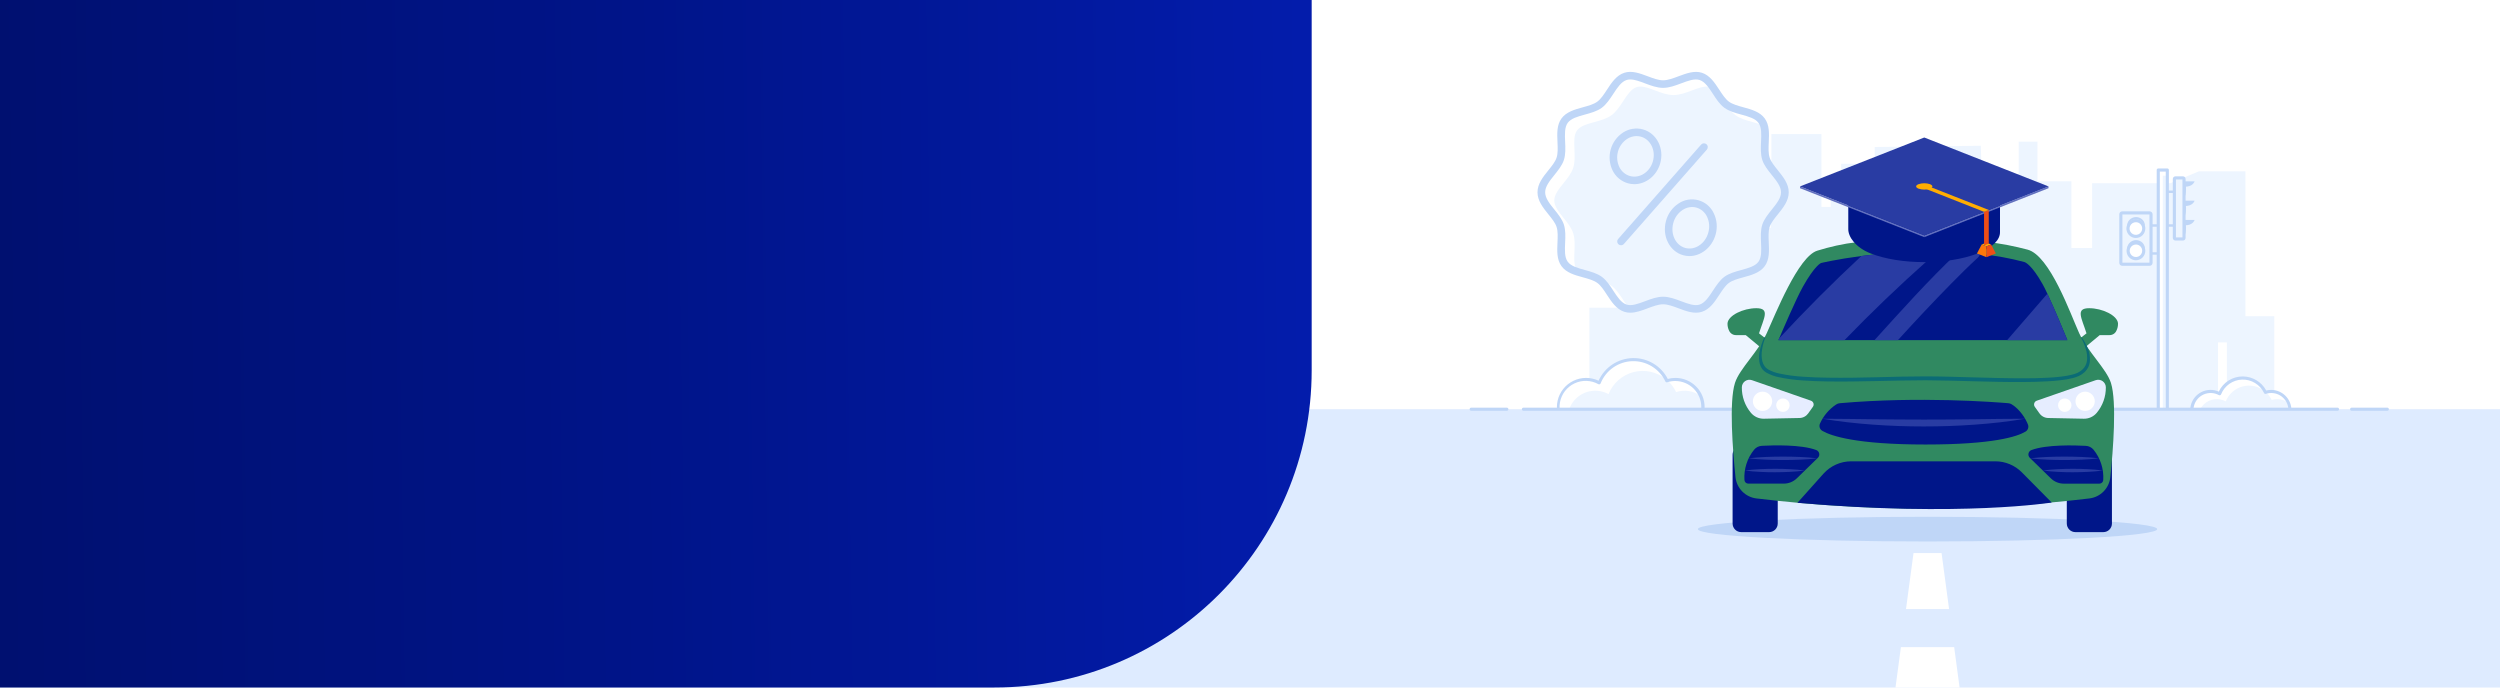
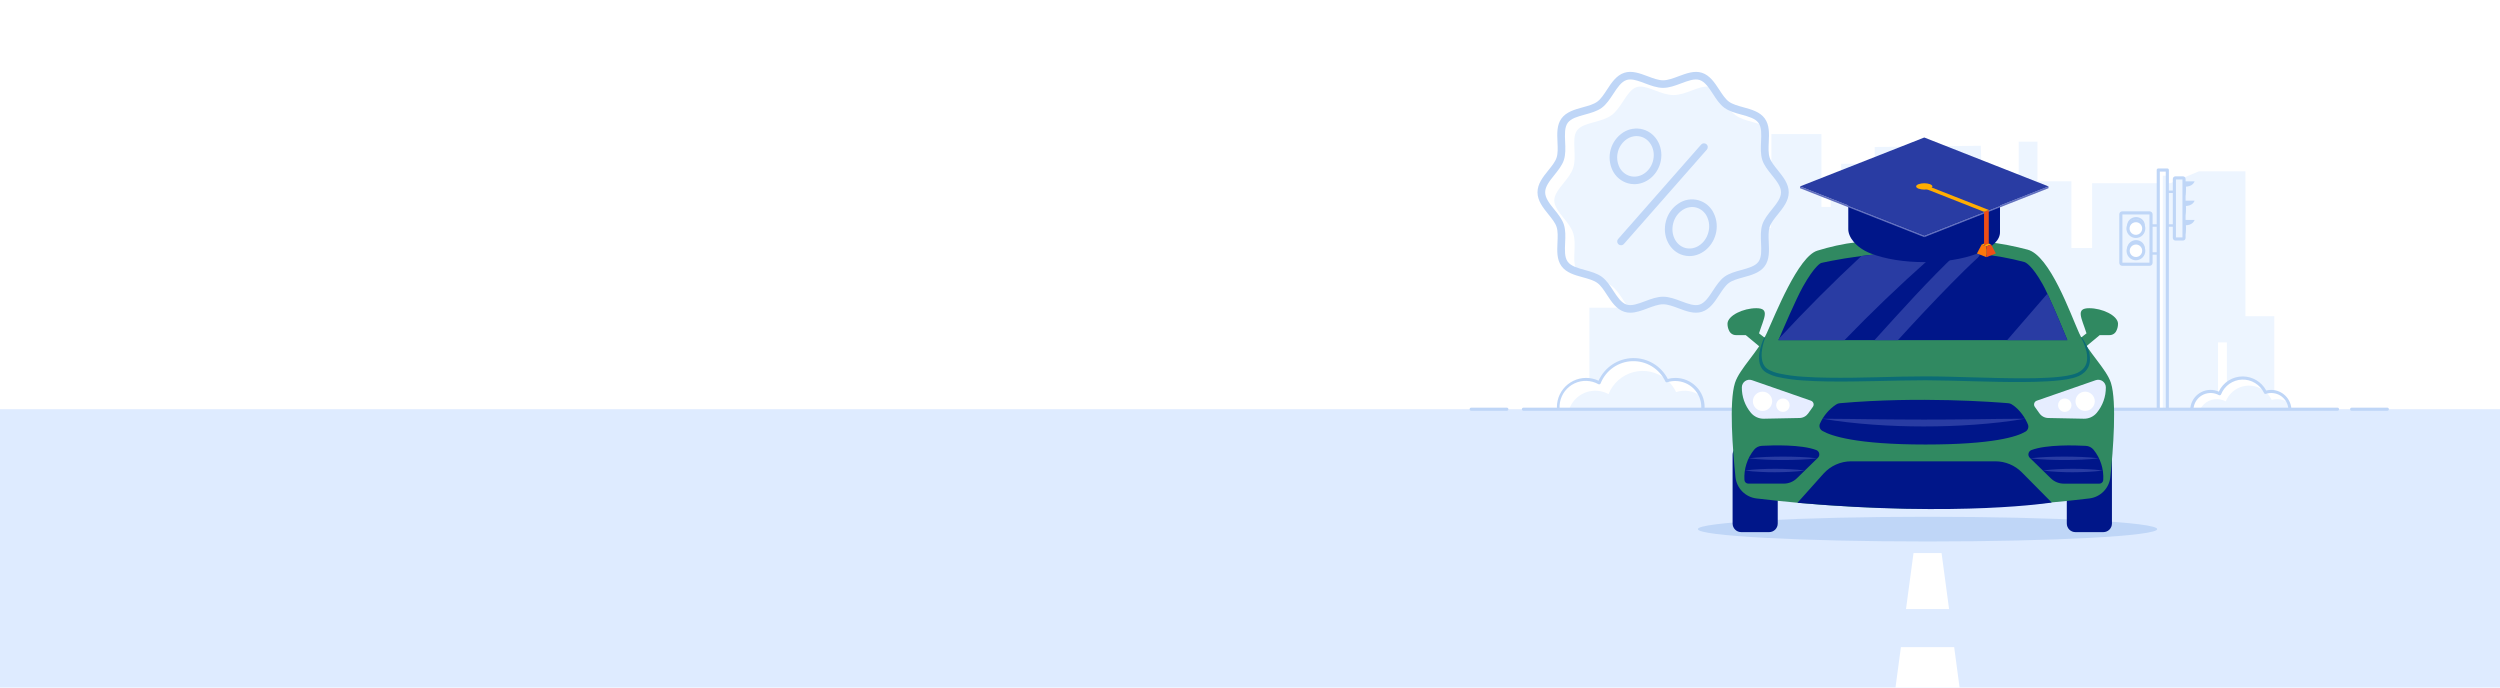
<svg xmlns="http://www.w3.org/2000/svg" width="1600" height="440" viewBox="0 0 1600 440" fill="none">
  <rect width="1600" height="440" fill="white" />
  <g clip-path="url(#clip0_1_566)">
    <path d="M1437.08 202.36V109.66H1407.26L1389.03 117.25H1338.96V158.73H1325.7V115.99H1303.97V90.66H1291.97V115.99H1268.46L1267.71 93.28L1199.82 94.06L1199.77 169.09H1193.81V122.69H1187.63V104.84H1178.3V122.61L1171.66 122.58V132.45H1165.72V85.81H1133.69V127.21H1133.28V145.91H1113.26V126.17H1106.77V110.07H1101.59V125.65H1098.73V102.8H1094.33V125.65H1087.06V136.83H1088.97V158.89H1087.06V178.11H1080.22V158.89H1043.21V196.95H1017.21V312.71L1419.53 312.68V219.12H1425.21V312.94H1455.53V202.36H1437.08Z" fill="#EDF5FF" />
    <path d="M1072.19 242.85C1070.35 242.849 1068.52 243.136 1066.77 243.7C1064.81 239.538 1061.68 236.039 1057.77 233.633C1053.85 231.228 1049.31 230.02 1044.72 230.159C1040.12 230.298 1035.66 231.778 1031.9 234.417C1028.13 237.055 1025.22 240.737 1023.52 245.01C1021.05 243.635 1018.29 242.87 1015.46 242.779C1012.64 242.688 1009.83 243.274 1007.28 244.487C1004.73 245.701 1002.5 247.507 1000.79 249.755C999.078 252.003 997.928 254.627 997.435 257.41C996.943 260.193 997.123 263.053 997.96 265.753C998.797 268.452 1000.27 270.912 1002.25 272.928C1004.23 274.943 1006.66 276.456 1009.35 277.34C1012.03 278.224 1014.89 278.454 1017.68 278.01C1019.04 281.4 1021.42 284.285 1024.49 286.269C1027.55 288.253 1031.16 289.239 1034.81 289.091C1038.46 288.943 1041.98 287.669 1044.87 285.443C1047.77 283.217 1049.91 280.149 1050.99 276.66C1054.02 275.92 1056.88 274.588 1059.4 272.74C1061.42 274.855 1063.93 276.436 1066.71 277.341C1069.49 278.247 1072.46 278.448 1075.33 277.927C1078.21 277.407 1080.92 276.18 1083.2 274.358C1085.49 272.535 1087.29 270.174 1088.44 267.485C1089.59 264.796 1090.06 261.864 1089.8 258.951C1089.53 256.038 1088.56 253.236 1086.94 250.794C1085.33 248.353 1083.14 246.349 1080.57 244.963C1077.99 243.576 1075.11 242.85 1072.19 242.85Z" fill="white" />
    <path d="M1072.71 250.94C1071.39 248.151 1069.54 245.648 1067.26 243.57L1066.77 243.7C1066.61 243.36 1066.43 243.03 1066.25 242.7C1063.38 240.359 1060 238.728 1056.39 237.937C1052.77 237.146 1049.02 237.219 1045.43 238.149C1041.85 239.079 1038.54 240.84 1035.76 243.29C1032.99 245.74 1030.83 248.81 1029.46 252.25C1026.21 250.467 1022.48 249.75 1018.8 250.201C1015.13 250.652 1011.68 252.248 1008.96 254.763C1006.24 257.277 1004.37 260.584 1003.63 264.216C1002.89 267.847 1003.31 271.62 1004.83 275C1008.55 277.662 1013.17 278.74 1017.68 278C1018.83 280.864 1020.72 283.377 1023.14 285.29L1023.62 285.23C1023.71 285.45 1023.81 285.65 1023.9 285.86C1026.18 287.47 1028.81 288.518 1031.57 288.918C1034.33 289.317 1037.15 289.057 1039.79 288.159C1042.43 287.261 1044.83 285.75 1046.77 283.749C1048.72 281.749 1050.16 279.316 1050.99 276.65C1054.02 275.911 1056.88 274.578 1059.4 272.73C1062.27 275.751 1066.12 277.658 1070.27 278.115C1074.41 278.572 1078.58 277.55 1082.04 275.228C1085.51 272.906 1088.04 269.434 1089.19 265.427C1090.34 261.42 1090.03 257.135 1088.33 253.33C1086.1 251.737 1083.52 250.69 1080.81 250.274C1078.09 249.857 1075.32 250.082 1072.71 250.93V250.94Z" fill="#EDF5FF" />
    <path d="M1034.09 290.11C1030.5 290.117 1026.98 289.082 1023.96 287.129C1020.94 285.177 1018.56 282.391 1017.09 279.11C1016.43 279.194 1015.76 279.238 1015.09 279.24C1012.29 279.237 1009.52 278.605 1007 277.39C1004.48 276.175 1002.26 274.408 1000.51 272.22C998.76 270.032 997.526 267.479 996.896 264.749C996.267 262.02 996.259 259.184 996.873 256.451C997.488 253.718 998.708 251.158 1000.45 248.961C1002.18 246.763 1004.39 244.984 1006.91 243.755C1009.42 242.526 1012.19 241.878 1014.99 241.86C1017.79 241.842 1020.56 242.454 1023.09 243.65C1024.99 239.431 1028.05 235.835 1031.9 233.274C1035.75 230.713 1040.25 229.292 1044.88 229.174C1049.51 229.056 1054.07 230.246 1058.05 232.607C1062.03 234.967 1065.27 238.404 1067.38 242.52C1068.97 242.081 1070.62 241.859 1072.27 241.86C1077.23 241.86 1081.98 243.829 1085.49 247.334C1088.99 250.839 1090.96 255.593 1090.96 260.55C1090.96 265.507 1088.99 270.261 1085.49 273.766C1081.98 277.271 1077.23 279.24 1072.27 279.24C1067.46 279.254 1062.83 277.392 1059.37 274.05C1057.08 275.621 1054.54 276.787 1051.85 277.5C1050.59 281.203 1048.2 284.414 1045.01 286.678C1041.82 288.942 1038 290.143 1034.09 290.11ZM1017.68 277C1017.88 277 1018.08 277.06 1018.24 277.172C1018.41 277.284 1018.54 277.444 1018.61 277.63C1019.89 280.83 1022.13 283.555 1025.03 285.428C1027.92 287.302 1031.33 288.232 1034.77 288.092C1038.22 287.952 1041.53 286.747 1044.27 284.645C1047 282.542 1049.01 279.644 1050.03 276.35C1050.08 276.184 1050.17 276.034 1050.3 275.914C1050.43 275.795 1050.58 275.711 1050.75 275.67C1053.64 274.97 1056.36 273.694 1058.75 271.92C1058.95 271.775 1059.19 271.708 1059.43 271.73C1059.68 271.752 1059.9 271.862 1060.07 272.04C1061.62 273.682 1063.49 274.988 1065.57 275.879C1067.64 276.77 1069.88 277.226 1072.14 277.22C1074.33 277.22 1076.5 276.788 1078.53 275.949C1080.55 275.111 1082.39 273.881 1083.94 272.331C1085.49 270.782 1086.72 268.942 1087.56 266.917C1088.4 264.892 1088.83 262.722 1088.83 260.53C1088.83 258.338 1088.4 256.168 1087.56 254.143C1086.72 252.118 1085.49 250.278 1083.94 248.728C1082.39 247.178 1080.55 245.949 1078.53 245.11C1076.5 244.272 1074.33 243.84 1072.14 243.84C1070.4 243.839 1068.68 244.113 1067.03 244.65C1066.8 244.724 1066.55 244.711 1066.33 244.613C1066.1 244.516 1065.92 244.34 1065.82 244.12C1063.95 240.134 1060.95 236.783 1057.2 234.479C1053.44 232.174 1049.1 231.017 1044.69 231.15C1040.29 231.283 1036.03 232.7 1032.42 235.226C1028.81 237.753 1026.02 241.278 1024.39 245.37C1024.34 245.5 1024.26 245.618 1024.16 245.716C1024.06 245.814 1023.94 245.89 1023.8 245.938C1023.67 245.986 1023.53 246.006 1023.39 245.996C1023.25 245.986 1023.11 245.946 1022.99 245.88C1020.66 244.58 1018.05 243.856 1015.39 243.769C1012.72 243.681 1010.07 244.233 1007.66 245.377C1005.25 246.522 1003.15 248.226 1001.53 250.347C999.916 252.469 998.83 254.947 998.365 257.574C997.9 260.201 998.07 262.901 998.86 265.449C999.651 267.997 1001.04 270.319 1002.91 272.221C1004.78 274.123 1007.08 275.55 1009.61 276.383C1012.15 277.216 1014.85 277.431 1017.48 277.01L1017.68 277Z" fill="#BFD6F7" />
    <path d="M1453.52 250.53C1452.27 250.532 1451.04 250.727 1449.85 251.11C1448.52 248.288 1446.4 245.916 1443.74 244.285C1441.08 242.655 1438.01 241.836 1434.89 241.931C1431.77 242.025 1428.75 243.029 1426.19 244.818C1423.64 246.607 1421.66 249.103 1420.51 252C1418.9 251.119 1417.12 250.617 1415.29 250.533C1413.46 250.448 1411.64 250.784 1409.96 251.513C1408.28 252.242 1406.79 253.346 1405.6 254.74C1404.41 256.135 1403.56 257.782 1403.11 259.556C1402.66 261.331 1402.62 263.185 1402.99 264.977C1403.37 266.769 1404.15 268.452 1405.27 269.896C1406.4 271.341 1407.84 272.508 1409.48 273.31C1411.13 274.111 1412.94 274.525 1414.77 274.52C1415.37 274.516 1415.97 274.465 1416.56 274.37C1417.49 276.664 1419.1 278.615 1421.18 279.957C1423.26 281.298 1425.7 281.964 1428.17 281.863C1430.65 281.762 1433.03 280.9 1434.99 279.394C1436.95 277.888 1438.4 275.812 1439.14 273.45C1441.2 272.954 1443.13 272.053 1444.84 270.8C1446.21 272.24 1447.91 273.317 1449.8 273.935C1451.69 274.553 1453.7 274.692 1455.66 274.341C1457.61 273.989 1459.45 273.158 1461.01 271.921C1462.56 270.684 1463.78 269.08 1464.57 267.254C1465.35 265.427 1465.66 263.435 1465.49 261.457C1465.31 259.478 1464.64 257.574 1463.55 255.916C1462.45 254.258 1460.96 252.898 1459.21 251.958C1457.46 251.018 1455.51 250.527 1453.52 250.53Z" fill="white" />
    <path d="M1453.87 256C1452.98 254.107 1451.73 252.407 1450.18 251L1449.85 251.09C1449.74 250.86 1449.61 250.63 1449.49 250.41C1447.54 248.817 1445.25 247.705 1442.79 247.165C1440.33 246.625 1437.78 246.673 1435.35 247.303C1432.91 247.933 1430.66 249.129 1428.77 250.793C1426.89 252.457 1425.42 254.542 1424.49 256.88C1422.29 255.686 1419.77 255.212 1417.28 255.523C1414.8 255.833 1412.47 256.914 1410.63 258.613C1408.79 260.312 1407.53 262.544 1407.02 264.997C1406.51 267.45 1406.79 270 1407.8 272.29C1409.05 273.188 1410.46 273.833 1411.95 274.186C1413.44 274.54 1414.99 274.595 1416.51 274.35C1417.29 276.295 1418.57 278.001 1420.21 279.3H1420.54C1420.6 279.443 1420.66 279.584 1420.73 279.72C1422.74 281.156 1425.16 281.925 1427.63 281.92C1430.19 281.919 1432.69 281.099 1434.75 279.578C1436.81 278.058 1438.33 275.917 1439.09 273.47C1441.15 272.974 1443.08 272.073 1444.79 270.82C1446.74 272.849 1449.35 274.126 1452.15 274.427C1454.95 274.727 1457.77 274.033 1460.11 272.465C1462.45 270.897 1464.17 268.555 1464.95 265.85C1465.74 263.145 1465.55 260.249 1464.42 257.67C1462.4 256.23 1459.97 255.458 1457.49 255.46C1456.26 255.45 1455.04 255.632 1453.87 256Z" fill="#EDF5FF" />
    <path d="M1427.68 282.9C1425.22 282.909 1422.8 282.213 1420.72 280.895C1418.64 279.576 1416.98 277.691 1415.94 275.46C1415.53 275.5 1415.14 275.52 1414.77 275.52C1412.83 275.524 1410.92 275.096 1409.17 274.265C1407.42 273.434 1405.88 272.223 1404.65 270.72C1403.43 269.216 1402.56 267.459 1402.11 265.576C1401.65 263.693 1401.62 261.732 1402.02 259.836C1402.42 257.94 1403.24 256.158 1404.42 254.62C1405.59 253.081 1407.1 251.825 1408.83 250.944C1410.55 250.062 1412.45 249.577 1414.39 249.525C1416.33 249.472 1418.25 249.853 1420.02 250.64C1421.39 247.726 1423.56 245.262 1426.28 243.54C1429 241.818 1432.15 240.909 1435.37 240.92C1438.45 240.93 1441.47 241.771 1444.11 243.355C1446.75 244.94 1448.91 247.208 1450.37 249.92C1451.4 249.661 1452.46 249.53 1453.52 249.53C1456.97 249.53 1460.27 250.9 1462.71 253.338C1465.15 255.776 1466.52 259.082 1466.52 262.53C1466.52 265.978 1465.15 269.284 1462.71 271.722C1460.27 274.16 1456.97 275.53 1453.52 275.53C1450.26 275.542 1447.13 274.316 1444.74 272.1C1443.26 273.083 1441.63 273.826 1439.92 274.3C1439.02 276.826 1437.36 279.011 1435.17 280.552C1432.98 282.093 1430.36 282.913 1427.68 282.9ZM1416.56 273.37C1416.76 273.37 1416.96 273.43 1417.12 273.542C1417.29 273.654 1417.42 273.814 1417.49 274C1418.34 276.103 1419.82 277.893 1421.72 279.123C1423.63 280.353 1425.87 280.964 1428.14 280.873C1430.4 280.781 1432.59 279.99 1434.39 278.609C1436.18 277.229 1437.51 275.325 1438.19 273.16C1438.24 272.994 1438.33 272.844 1438.46 272.725C1438.59 272.605 1438.74 272.521 1438.91 272.48C1440.84 272.017 1442.66 271.17 1444.25 269.99C1444.45 269.845 1444.69 269.778 1444.93 269.8C1445.18 269.822 1445.4 269.932 1445.57 270.11C1446.6 271.197 1447.84 272.062 1449.21 272.648C1450.59 273.235 1452.07 273.532 1453.57 273.52C1455.16 273.525 1456.74 273.184 1458.18 272.522C1459.63 271.859 1460.92 270.89 1461.95 269.682C1462.99 268.474 1463.75 267.056 1464.19 265.525C1464.62 263.993 1464.72 262.386 1464.47 260.814C1464.22 259.241 1463.64 257.741 1462.76 256.417C1461.87 255.093 1460.71 253.976 1459.36 253.143C1458 252.311 1456.48 251.783 1454.9 251.596C1453.32 251.409 1451.71 251.567 1450.2 252.06C1449.97 252.135 1449.72 252.123 1449.5 252.027C1449.27 251.932 1449.09 251.759 1448.99 251.54C1447.74 248.896 1445.75 246.674 1443.26 245.146C1440.77 243.618 1437.89 242.851 1434.97 242.94C1432.05 243.028 1429.22 243.967 1426.82 245.642C1424.43 247.318 1422.57 249.656 1421.49 252.37C1421.44 252.501 1421.36 252.62 1421.26 252.718C1421.15 252.817 1421.03 252.892 1420.9 252.94C1420.77 252.987 1420.63 253.006 1420.49 252.996C1420.35 252.986 1420.21 252.946 1420.09 252.88C1418.62 252.072 1416.98 251.61 1415.31 251.532C1413.63 251.454 1411.96 251.76 1410.42 252.428C1408.88 253.096 1407.51 254.107 1406.42 255.385C1405.33 256.662 1404.55 258.172 1404.13 259.799C1403.72 261.425 1403.68 263.125 1404.02 264.768C1404.37 266.412 1405.08 267.955 1406.11 269.279C1407.14 270.603 1408.47 271.674 1409.97 272.409C1411.48 273.144 1413.14 273.524 1414.82 273.52C1415.37 273.518 1415.92 273.471 1416.46 273.38L1416.56 273.37Z" fill="#BFD6F7" />
    <path d="M1382.52 123.51H1392.49V121.95H1382.52V123.51Z" fill="#BFD6F7" />
    <path d="M1375.28 145.1H1392.65V143.54H1375.28V145.1Z" fill="#BFD6F7" />
    <path d="M1374.27 163H1384.17V161.44H1374.27V163Z" fill="#BFD6F7" />
    <path d="M1358.2 169.11H1375.79C1376.27 169.11 1376.65 168.725 1376.65 168.25V137.13C1376.65 136.655 1376.27 136.27 1375.79 136.27H1358.2C1357.72 136.27 1357.34 136.655 1357.34 137.13V168.25C1357.34 168.725 1357.72 169.11 1358.2 169.11Z" fill="#EDF5FF" />
    <path d="M1375.79 170.11H1358.2C1357.71 170.11 1357.23 169.914 1356.88 169.565C1356.54 169.216 1356.34 168.743 1356.34 168.25V137.13C1356.34 136.637 1356.54 136.164 1356.88 135.815C1357.23 135.466 1357.71 135.27 1358.2 135.27H1375.79C1376.28 135.27 1376.76 135.466 1377.11 135.815C1377.45 136.164 1377.65 136.637 1377.65 137.13V168.25C1377.65 168.743 1377.45 169.216 1377.11 169.565C1376.76 169.914 1376.28 170.11 1375.79 170.11ZM1358.34 168.11H1375.65V137.27H1358.34V168.11Z" fill="#BFD6F7" />
    <path d="M1392.24 152.94H1397.13C1397.48 152.94 1397.77 152.653 1397.77 152.3V114.5C1397.77 114.146 1397.48 113.86 1397.13 113.86H1392.24C1391.89 113.86 1391.6 114.146 1391.6 114.5V152.3C1391.6 152.653 1391.89 152.94 1392.24 152.94Z" fill="#EDF5FF" />
    <path d="M1397.13 153.94H1392.24C1391.8 153.937 1391.39 153.762 1391.08 153.453C1390.77 153.144 1390.6 152.726 1390.6 152.29V114.5C1390.6 114.066 1390.78 113.65 1391.08 113.343C1391.39 113.036 1391.81 112.862 1392.24 112.86H1397.13C1397.56 112.86 1397.98 113.033 1398.29 113.34C1398.6 113.648 1398.77 114.065 1398.77 114.5V152.29C1398.77 152.506 1398.73 152.72 1398.65 152.921C1398.57 153.121 1398.45 153.303 1398.29 153.456C1398.14 153.609 1397.96 153.731 1397.76 153.814C1397.56 153.897 1397.35 153.94 1397.13 153.94ZM1392.6 151.94H1396.77V114.86H1392.6V151.94Z" fill="#BFD6F7" />
    <path d="M1367.8 151.187C1370.56 150.74 1372.43 148.146 1371.98 145.393C1371.53 142.64 1368.94 140.77 1366.18 141.217C1363.43 141.664 1361.56 144.258 1362.01 147.011C1362.46 149.764 1365.05 151.634 1367.8 151.187Z" fill="white" />
    <path d="M1367 152.31C1365.8 152.32 1364.63 151.973 1363.63 151.315C1362.62 150.656 1361.84 149.714 1361.38 148.61C1360.91 147.505 1360.78 146.287 1361.01 145.11C1361.24 143.934 1361.81 142.851 1362.65 142C1363.5 141.149 1364.58 140.567 1365.75 140.33C1366.93 140.092 1368.15 140.209 1369.25 140.666C1370.36 141.122 1371.31 141.897 1371.98 142.893C1372.64 143.889 1373 145.061 1373 146.26C1373 147.855 1372.37 149.385 1371.24 150.517C1370.12 151.65 1368.6 152.294 1367 152.31ZM1367 142.21C1366.19 142.2 1365.4 142.43 1364.73 142.871C1364.06 143.313 1363.53 143.945 1363.22 144.687C1362.91 145.429 1362.82 146.247 1362.98 147.037C1363.13 147.828 1363.52 148.554 1364.09 149.123C1364.66 149.693 1365.38 150.079 1366.17 150.234C1366.96 150.389 1367.78 150.304 1368.52 149.992C1369.27 149.679 1369.9 149.152 1370.34 148.478C1370.78 147.805 1371.01 147.015 1371 146.21C1370.99 145.153 1370.56 144.143 1369.81 143.396C1369.07 142.648 1368.06 142.223 1367 142.21Z" fill="#BFD6F7" />
    <path d="M1372.6 145.25C1372.35 143.873 1371.65 142.619 1370.6 141.69C1369.61 140.838 1368.35 140.37 1367.04 140.37C1365.73 140.37 1364.47 140.838 1363.48 141.69C1362.43 142.619 1361.73 143.873 1361.48 145.25C1361.34 144.475 1361.37 143.677 1361.59 142.917C1361.8 142.158 1362.18 141.458 1362.71 140.87C1363.26 140.253 1363.93 139.76 1364.69 139.421C1365.44 139.083 1366.26 138.909 1367.08 138.909C1367.91 138.909 1368.73 139.083 1369.48 139.421C1370.24 139.76 1370.91 140.253 1371.46 140.87C1371.97 141.466 1372.34 142.169 1372.54 142.928C1372.73 143.687 1372.76 144.481 1372.6 145.25Z" fill="#BFD6F7" />
    <path d="M1371.66 162.461C1372.73 159.884 1371.51 156.93 1368.93 155.863C1366.35 154.796 1363.4 156.019 1362.33 158.596C1361.27 161.173 1362.49 164.127 1365.07 165.194C1367.64 166.262 1370.6 165.038 1371.66 162.461Z" fill="white" />
    <path d="M1367 166.58C1365.82 166.58 1364.66 166.229 1363.67 165.572C1362.69 164.915 1361.92 163.981 1361.46 162.888C1361.01 161.794 1360.88 160.59 1361.11 159.428C1361.34 158.265 1361.91 157.196 1362.74 156.355C1363.57 155.514 1364.64 154.939 1365.8 154.702C1366.96 154.464 1368.16 154.576 1369.26 155.023C1370.36 155.469 1371.3 156.23 1371.96 157.21C1372.63 158.19 1372.99 159.346 1373 160.53C1373 162.126 1372.37 163.657 1371.25 164.791C1370.12 165.924 1368.6 166.567 1367 166.58ZM1367 156.49C1366.21 156.49 1365.44 156.725 1364.78 157.164C1364.12 157.604 1363.61 158.228 1363.3 158.959C1363 159.69 1362.92 160.495 1363.08 161.27C1363.23 162.046 1363.61 162.759 1364.17 163.319C1364.73 163.878 1365.44 164.259 1366.22 164.413C1367 164.568 1367.8 164.488 1368.53 164.186C1369.26 163.883 1369.89 163.37 1370.33 162.712C1370.77 162.055 1371 161.281 1371 160.49C1371 159.429 1370.58 158.412 1369.83 157.662C1369.08 156.912 1368.06 156.49 1367 156.49Z" fill="#BFD6F7" />
    <path d="M1372.6 160C1372.35 158.624 1371.64 157.372 1370.6 156.44C1369.61 155.592 1368.35 155.127 1367.04 155.13C1365.74 155.135 1364.48 155.599 1363.48 156.44C1362.44 157.373 1361.73 158.625 1361.48 160C1361.34 159.226 1361.37 158.43 1361.59 157.672C1361.8 156.915 1362.18 156.216 1362.71 155.63C1363.26 155.01 1363.93 154.514 1364.69 154.174C1365.44 153.834 1366.26 153.659 1367.08 153.659C1367.91 153.659 1368.73 153.834 1369.48 154.174C1370.24 154.514 1370.91 155.01 1371.46 155.63C1371.97 156.224 1372.34 156.926 1372.53 157.684C1372.73 158.441 1372.75 159.233 1372.6 160Z" fill="#BFD6F7" />
    <path d="M1397.8 116.06C1398.49 116.06 1399.06 118.34 1399.06 121.06C1399.06 123.78 1398.49 126.06 1397.8 126.11V116.06Z" fill="#BFD6F7" />
    <path d="M1397.8 119.45V116.06H1404.53C1404.53 116.06 1403.48 119.84 1397.8 119.45Z" fill="#BFD6F7" />
    <path d="M1397.8 128.42C1398.49 128.42 1399.06 130.7 1399.06 133.42C1399.06 136.14 1398.49 138.42 1397.8 138.42V128.42Z" fill="#BFD6F7" />
    <path d="M1397.8 131.81V128.42H1404.53C1404.53 128.42 1403.48 132.2 1397.8 131.81Z" fill="#BFD6F7" />
    <path d="M1397.8 140.77C1398.49 140.77 1399.06 143.06 1399.06 145.77C1399.06 148.48 1398.49 150.77 1397.8 150.77V140.77Z" fill="#BFD6F7" />
    <path d="M1397.8 144.17V140.77H1404.53C1404.53 140.77 1403.48 144.56 1397.8 144.17Z" fill="#BFD6F7" />
    <path d="M1381.29 292.05H1387.08V108.82H1381.29V292.05Z" fill="white" />
    <path d="M1384.19 292.05H1387.08V112.44H1384.19V292.05Z" fill="#EDF5FF" />
    <path d="M1387.08 293.05H1381.29C1381.02 293.05 1380.77 292.945 1380.58 292.757C1380.4 292.57 1380.29 292.315 1380.29 292.05V108.81C1380.29 108.545 1380.4 108.29 1380.58 108.103C1380.77 107.915 1381.02 107.81 1381.29 107.81H1387.08C1387.35 107.81 1387.6 107.915 1387.79 108.103C1387.97 108.29 1388.08 108.545 1388.08 108.81V292.05C1388.08 292.315 1387.97 292.57 1387.79 292.757C1387.6 292.945 1387.35 293.05 1387.08 293.05ZM1382.29 291.05H1386.08V109.81H1382.29V291.05Z" fill="#BFD6F7" />
    <path d="M1609 261.9H-9V457.55H1609V261.9Z" fill="#DEEBFF" />
    <path d="M1496.05 262.9H975C974.735 262.9 974.48 262.795 974.293 262.607C974.105 262.419 974 262.165 974 261.9C974 261.635 974.105 261.38 974.293 261.193C974.48 261.005 974.735 260.9 975 260.9H1496C1496.27 260.9 1496.52 261.005 1496.71 261.193C1496.89 261.38 1497 261.635 1497 261.9C1497 262.165 1496.89 262.419 1496.71 262.607C1496.52 262.795 1496.27 262.9 1496 262.9H1496.05Z" fill="#BFD6F7" />
    <path d="M1527.88 262.9H1505.05C1504.78 262.9 1504.53 262.795 1504.34 262.607C1504.16 262.419 1504.05 262.165 1504.05 261.9C1504.05 261.635 1504.16 261.38 1504.34 261.193C1504.53 261.005 1504.78 260.9 1505.05 260.9H1527.88C1528.15 260.9 1528.4 261.005 1528.59 261.193C1528.77 261.38 1528.88 261.635 1528.88 261.9C1528.88 262.165 1528.77 262.419 1528.59 262.607C1528.4 262.795 1528.15 262.9 1527.88 262.9Z" fill="#BFD6F7" />
    <path d="M964.38 262.9H941.55C941.285 262.9 941.03 262.795 940.843 262.607C940.655 262.419 940.55 262.165 940.55 261.9C940.55 261.635 940.655 261.38 940.843 261.193C941.03 261.005 941.285 260.9 941.55 260.9H964.38C964.645 260.9 964.9 261.005 965.087 261.193C965.275 261.38 965.38 261.635 965.38 261.9C965.38 262.165 965.275 262.419 965.087 262.607C964.9 262.795 964.645 262.9 964.38 262.9Z" fill="#BFD6F7" />
    <path d="M1247.41 389.8L1242.6 353.96H1224.65L1219.84 389.8H1247.41Z" fill="white" />
    <path d="M1257.64 466.16L1250.67 414.17H1216.58L1209.61 466.16H1257.64Z" fill="white" />
    <path fill-rule="evenodd" clip-rule="evenodd" d="M1096.35 102.25C1097.54 102.25 1098.7 102.602 1099.68 103.261C1100.67 103.92 1101.44 104.858 1101.89 105.954C1102.35 107.05 1102.47 108.257 1102.23 109.421C1102 110.584 1101.43 111.654 1100.59 112.493C1099.75 113.332 1098.68 113.903 1097.52 114.135C1096.36 114.366 1095.15 114.247 1094.05 113.793C1092.96 113.339 1092.02 112.57 1091.36 111.583C1090.7 110.597 1090.35 109.437 1090.35 108.25C1090.35 106.659 1090.98 105.133 1092.11 104.007C1093.23 102.882 1094.76 102.25 1096.35 102.25Z" fill="#EDF5FF" />
    <path d="M1233.63 346.55C1314.82 346.55 1380.63 343.009 1380.63 338.64C1380.63 334.271 1314.82 330.73 1233.63 330.73C1152.44 330.73 1086.63 334.271 1086.63 338.64C1086.63 343.009 1152.44 346.55 1233.63 346.55Z" fill="#BFD6F7" />
    <path d="M1132.24 285.5H1114.37C1111.33 285.5 1108.86 287.967 1108.86 291.01V335.05C1108.86 338.093 1111.33 340.56 1114.37 340.56H1132.24C1135.28 340.56 1137.75 338.093 1137.75 335.05V291.01C1137.75 287.967 1135.28 285.5 1132.24 285.5Z" fill="#001689" />
    <path d="M1346.13 285.5H1328.26C1325.22 285.5 1322.75 287.967 1322.75 291.01V335.05C1322.75 338.093 1325.22 340.56 1328.26 340.56H1346.13C1349.17 340.56 1351.64 338.093 1351.64 335.05V291.01C1351.64 287.967 1349.17 285.5 1346.13 285.5Z" fill="#001689" />
    <path d="M1351 245.06C1348.12 236.06 1336 225.01 1330.61 213.11C1325.22 201.21 1311.96 163.49 1297.61 159.75C1281.28 155.49 1265.36 152.95 1230.27 152.95C1193.97 152.95 1179.01 155.56 1163.07 160.43C1150.83 164.17 1136.22 201.21 1130.78 213.11C1125.34 225.01 1113.26 236.03 1110.39 245.06C1106.51 257.2 1108.94 288.14 1110.71 305.38C1111.07 308.83 1112.59 312.055 1115.03 314.528C1117.46 317.002 1120.66 318.578 1124.1 319C1159.46 323.229 1195.04 325.419 1230.66 325.56C1266.27 325.42 1301.85 323.23 1337.21 319C1340.66 318.581 1343.87 317.001 1346.31 314.519C1348.74 312.036 1350.26 308.8 1350.62 305.34C1352.4 288.14 1354.82 257.2 1351 245.06Z" fill="#308961" />
    <path d="M1323.11 217.67H1138.2C1138.27 217.53 1138.44 217.13 1138.69 216.54C1140.87 211.47 1149.28 191.7 1153.78 183.63C1161.49 169.8 1165.46 168.33 1165.46 168.33C1165.46 168.33 1175.72 165.87 1191.29 163.84C1204.22 162.133 1217.25 161.255 1230.29 161.21C1232.49 161.21 1234.6 161.21 1236.65 161.21H1240.86C1245.2 161.29 1249.2 161.41 1252.86 161.58C1258.15 161.81 1262.86 162.15 1267.16 162.58C1276.73 163.489 1286.2 165.192 1295.49 167.67C1296.23 167.86 1300.28 169.46 1307.28 181.89C1308.15 183.44 1309.19 185.51 1310.28 187.89C1315.48 198.87 1322.43 216.12 1323.11 217.67Z" fill="#001689" />
    <path d="M1127.36 222.85L1117.28 214.47H1111C1110.07 214.476 1109.16 214.209 1108.38 213.7C1107.59 213.192 1106.98 212.465 1106.61 211.61C1105.88 210.144 1105.54 208.516 1105.61 206.88C1106.06 201.88 1115.61 197.25 1124.07 197.25C1133.07 197.25 1128.83 203.59 1125.77 213.34L1130.42 216.96L1127.36 222.85Z" fill="#308961" />
    <path d="M1333.74 222.85L1343.82 214.47H1350.14C1351.07 214.476 1351.98 214.207 1352.76 213.699C1353.54 213.19 1354.15 212.464 1354.52 211.61C1355.25 210.144 1355.59 208.516 1355.52 206.88C1355.07 201.88 1345.52 197.25 1337.06 197.25C1328.06 197.25 1332.3 203.59 1335.36 213.34L1330.71 216.96L1333.74 222.85Z" fill="#308961" />
    <path d="M1114.78 247.92C1114.72 253.86 1116.77 259.628 1120.58 264.19C1121.59 265.4 1122.86 266.369 1124.29 267.025C1125.72 267.681 1127.28 268.007 1128.86 267.98L1151.67 267.52C1152.77 267.501 1153.84 267.225 1154.81 266.714C1155.78 266.203 1156.61 265.472 1157.25 264.58L1160.25 260.36C1160.48 260.036 1160.64 259.663 1160.7 259.27C1160.76 258.876 1160.73 258.474 1160.61 258.094C1160.49 257.714 1160.28 257.368 1160 257.083C1159.73 256.797 1159.39 256.581 1159.01 256.45L1121.25 243.31C1120.52 243.054 1119.73 242.978 1118.96 243.089C1118.19 243.199 1117.46 243.492 1116.82 243.943C1116.19 244.395 1115.67 244.991 1115.32 245.683C1114.96 246.375 1114.78 247.142 1114.78 247.92Z" fill="#E6EDFF" />
    <path d="M1128.02 263C1131.43 263 1134.19 260.238 1134.19 256.83C1134.19 253.423 1131.43 250.66 1128.02 250.66C1124.61 250.66 1121.85 253.423 1121.85 256.83C1121.85 260.238 1124.61 263 1128.02 263Z" fill="white" />
    <path d="M1145.36 259.51C1145.4 258.661 1145.18 257.819 1144.75 257.091C1144.31 256.364 1143.66 255.783 1142.89 255.422C1142.12 255.061 1141.26 254.936 1140.42 255.063C1139.58 255.19 1138.8 255.564 1138.17 256.136C1137.54 256.709 1137.1 257.455 1136.89 258.28C1136.69 259.105 1136.73 259.972 1137.02 260.772C1137.31 261.571 1137.83 262.268 1138.51 262.773C1139.19 263.278 1140.01 263.569 1140.86 263.61C1141.42 263.637 1141.99 263.552 1142.52 263.36C1143.05 263.169 1143.54 262.874 1143.96 262.493C1144.38 262.112 1144.72 261.653 1144.96 261.141C1145.2 260.629 1145.33 260.075 1145.36 259.51Z" fill="white" />
    <path d="M1163.43 293L1150 306.1C1147.76 308.293 1144.75 309.52 1141.61 309.52H1118.89C1118.26 309.518 1117.66 309.276 1117.2 308.843C1116.75 308.409 1116.47 307.818 1116.44 307.19C1116 300.17 1118.22 293.24 1122.65 287.78C1123.27 287.044 1124.03 286.445 1124.89 286.021C1125.75 285.598 1126.69 285.359 1127.65 285.32C1134.65 284.94 1152.77 284.39 1162.42 288.03C1162.89 288.21 1163.31 288.507 1163.64 288.893C1163.97 289.278 1164.19 289.741 1164.29 290.237C1164.39 290.733 1164.37 291.247 1164.22 291.73C1164.07 292.213 1163.8 292.65 1163.43 293Z" fill="#001689" />
    <path d="M1119.11 293.32C1122.77 292.86 1126.44 292.62 1130.11 292.46C1133.78 292.3 1137.44 292.22 1141.11 292.22C1144.78 292.22 1148.44 292.3 1152.11 292.46C1155.78 292.62 1159.44 292.86 1163.11 293.32C1159.45 293.78 1155.79 294.02 1152.11 294.18C1148.43 294.34 1144.78 294.42 1141.11 294.42C1137.44 294.42 1133.78 294.34 1130.11 294.17C1126.44 294 1122.77 293.77 1119.11 293.32Z" fill="#293CA3" />
    <path d="M1116.73 301.13C1119.93 300.68 1123.12 300.44 1126.32 300.28C1129.52 300.12 1132.71 300.04 1135.91 300.03C1139.11 300.02 1142.3 300.1 1145.5 300.28C1148.7 300.46 1151.89 300.68 1155.08 301.13C1151.89 301.59 1148.69 301.83 1145.5 301.99C1142.31 302.15 1139.1 302.23 1135.91 302.24C1132.72 302.25 1129.52 302.17 1126.32 301.99C1123.12 301.81 1119.93 301.59 1116.73 301.13Z" fill="#293CA3" />
    <path d="M1347.74 247.92C1347.79 253.86 1345.73 259.625 1341.93 264.19C1340.92 265.401 1339.66 266.37 1338.23 267.026C1336.79 267.682 1335.23 268.008 1333.66 267.98L1310.84 267.52C1309.75 267.499 1308.67 267.223 1307.71 266.712C1306.74 266.202 1305.9 265.471 1305.27 264.58L1302.27 260.36C1302.04 260.036 1301.89 259.663 1301.83 259.27C1301.77 258.877 1301.8 258.475 1301.92 258.096C1302.04 257.718 1302.24 257.372 1302.52 257.086C1302.8 256.8 1303.14 256.583 1303.51 256.45L1341.27 243.31C1342 243.057 1342.79 242.983 1343.56 243.094C1344.33 243.205 1345.06 243.499 1345.69 243.95C1346.32 244.401 1346.84 244.996 1347.2 245.687C1347.55 246.377 1347.74 247.143 1347.74 247.92Z" fill="#E6EDFF" />
    <path d="M1334.49 263C1337.9 263 1340.66 260.238 1340.66 256.83C1340.66 253.423 1337.9 250.66 1334.49 250.66C1331.08 250.66 1328.32 253.423 1328.32 256.83C1328.32 260.238 1331.08 263 1334.49 263Z" fill="white" />
    <path d="M1317.15 259.51C1317.11 258.661 1317.33 257.819 1317.76 257.091C1318.2 256.364 1318.85 255.783 1319.62 255.422C1320.39 255.061 1321.25 254.936 1322.09 255.063C1322.93 255.19 1323.71 255.564 1324.34 256.136C1324.97 256.709 1325.41 257.455 1325.62 258.28C1325.82 259.105 1325.78 259.972 1325.49 260.772C1325.2 261.571 1324.68 262.268 1324 262.773C1323.32 263.278 1322.5 263.569 1321.65 263.61C1320.51 263.661 1319.4 263.259 1318.55 262.49C1317.71 261.722 1317.2 260.65 1317.15 259.51Z" fill="white" />
    <path d="M1299.08 293L1312.51 306.12C1314.75 308.313 1317.76 309.54 1320.9 309.54H1343.63C1344.26 309.536 1344.86 309.293 1345.32 308.86C1345.77 308.427 1346.04 307.837 1346.08 307.21C1346.51 300.189 1344.29 293.262 1339.86 287.8C1339.25 287.063 1338.48 286.463 1337.62 286.04C1336.76 285.616 1335.82 285.378 1334.86 285.34C1327.86 284.96 1309.73 284.41 1300.08 288.05C1299.61 288.233 1299.2 288.53 1298.87 288.914C1298.55 289.299 1298.33 289.759 1298.23 290.252C1298.13 290.745 1298.15 291.255 1298.3 291.735C1298.45 292.215 1298.72 292.65 1299.08 293Z" fill="#001689" />
    <path d="M1343.34 293.32C1339.68 293.77 1336.02 294.01 1332.34 294.17C1328.66 294.33 1325.02 294.42 1321.34 294.42C1317.66 294.42 1314.02 294.34 1310.34 294.18C1306.66 294.02 1303.02 293.78 1299.34 293.32C1303 292.86 1306.66 292.62 1310.34 292.46C1314.02 292.3 1317.65 292.21 1321.34 292.22C1325.03 292.23 1328.66 292.3 1332.34 292.46C1336.02 292.62 1339.68 292.86 1343.34 293.32Z" fill="#293CA3" />
    <path d="M1345.78 301.13C1342.59 301.59 1339.39 301.83 1336.19 301.99C1332.99 302.15 1329.8 302.23 1326.61 302.24C1323.42 302.25 1320.21 302.17 1317.02 301.99C1313.83 301.81 1310.62 301.59 1307.43 301.13C1310.62 300.68 1313.82 300.44 1317.02 300.28C1320.22 300.12 1323.41 300.03 1326.61 300.03C1329.81 300.03 1333 300.1 1336.19 300.28C1339.38 300.46 1342.59 300.68 1345.78 301.13Z" fill="#293CA3" />
    <path d="M1175.11 258.89C1170.55 261.916 1166.95 266.184 1164.73 271.19C1164.38 272.043 1164.37 272.996 1164.69 273.86C1165.01 274.723 1165.65 275.434 1166.47 275.85C1171.96 278.97 1187.94 284.49 1232.32 284.49C1275.94 284.49 1291.05 279.35 1296.18 276.31C1296.96 275.895 1297.57 275.212 1297.89 274.386C1298.21 273.56 1298.23 272.645 1297.93 271.81C1296.58 268.23 1292.87 262.02 1287.41 258.72C1286.76 258.335 1286.04 258.106 1285.29 258.05C1277.48 257.39 1228.38 253.54 1177.5 258.05C1176.64 258.114 1175.82 258.404 1175.11 258.89Z" fill="#001689" />
    <path d="M1332.18 215.81C1333.8 217.921 1335.12 220.246 1336.1 222.72C1337.17 225.246 1337.67 227.978 1337.56 230.72C1337.48 232.142 1337.14 233.537 1336.56 234.84C1335.93 236.14 1335.07 237.307 1334 238.28C1332.95 239.228 1331.76 240.016 1330.48 240.62C1329.22 241.176 1327.92 241.625 1326.59 241.96C1324 242.593 1321.38 243.058 1318.73 243.35C1316.1 243.66 1313.48 243.87 1310.85 244.02C1305.61 244.34 1300.36 244.45 1295.12 244.49C1274.12 244.63 1253.28 243.49 1232.42 243.37C1222 243.37 1211.55 243.67 1201.1 243.88C1190.65 244.09 1180.18 244.29 1169.7 244.13C1164.46 244.05 1159.22 243.87 1153.97 243.5C1148.69 243.191 1143.44 242.479 1138.27 241.37C1135.59 240.819 1133 239.869 1130.6 238.55C1129.97 238.185 1129.37 237.752 1128.83 237.26C1128.56 237 1128.28 236.72 1128.03 236.45C1127.8 236.158 1127.59 235.85 1127.4 235.53C1126.66 234.282 1126.18 232.903 1125.97 231.47C1125.63 228.761 1125.81 226.011 1126.5 223.37C1127.13 220.791 1128.03 218.284 1129.18 215.89L1129.74 216.15C1128.82 218.564 1128.15 221.068 1127.74 223.62C1127.3 226.095 1127.34 228.631 1127.86 231.09C1128.13 232.232 1128.61 233.312 1129.29 234.27C1129.45 234.5 1129.63 234.717 1129.83 234.92C1129.87 234.974 1129.91 235.031 1129.95 235.09L1130.09 235.24C1130.19 235.33 1130.28 235.43 1130.38 235.53C1130.81 235.906 1131.28 236.241 1131.78 236.53C1133.98 237.715 1136.33 238.567 1138.78 239.06C1143.83 240.133 1148.96 240.818 1154.11 241.11C1159.29 241.48 1164.5 241.64 1169.71 241.72C1180.13 241.87 1190.57 241.72 1201.02 241.44C1211.47 241.16 1221.91 240.87 1232.4 240.88C1242.89 240.89 1253.33 241.26 1263.77 241.54C1274.21 241.82 1284.66 242.12 1295.08 242.11C1300.3 242.11 1305.51 242.02 1310.69 241.74C1313.29 241.6 1315.87 241.4 1318.44 241.11C1320.99 240.85 1323.52 240.419 1326.01 239.82C1327.22 239.526 1328.4 239.132 1329.54 238.64C1330.63 238.138 1331.64 237.485 1332.54 236.7C1334.34 235.125 1335.48 232.922 1335.71 230.54C1335.92 228.046 1335.63 225.535 1334.84 223.16C1334.09 220.698 1333.08 218.322 1331.84 216.07L1332.18 215.81Z" fill="#0B6B75" />
    <path d="M1150.35 321.8L1167 303.18C1169.24 300.682 1171.97 298.684 1175.03 297.316C1178.09 295.948 1181.41 295.24 1184.76 295.24H1277C1280.16 295.234 1283.29 295.857 1286.21 297.072C1289.13 298.288 1291.78 300.071 1294 302.32L1313.09 321.61C1313.09 321.61 1255.25 330.92 1150.35 321.8Z" fill="#001689" />
    <path d="M1166.36 268C1177.22 268 1188.03 268.22 1198.83 268.32C1209.63 268.42 1220.42 268.53 1231.21 268.53C1242 268.53 1252.79 268.45 1263.59 268.32C1274.39 268.19 1285.21 267.99 1296.07 268C1285.36 269.83 1274.56 271 1263.74 271.78C1252.92 272.56 1242.06 272.93 1231.21 272.93C1220.36 272.93 1209.51 272.56 1198.68 271.77C1187.85 270.98 1177.07 269.8 1166.36 268Z" fill="#293CA3" />
    <path d="M1240.82 161.29C1237.96 163.57 1234.48 165.97 1233.5 166.83C1215.23 183.06 1197.5 200.07 1180.5 217.67H1138.2C1138.27 217.53 1138.44 217.13 1138.69 216.54C1155.57 198.313 1173.1 180.747 1191.29 163.84C1204.22 162.133 1217.25 161.255 1230.29 161.21C1232.49 161.21 1234.6 161.21 1236.65 161.21L1240.82 161.29Z" fill="#293CA3" />
    <path d="M1267.17 162.65C1266.87 163.628 1266.3 164.503 1265.53 165.18C1259.74 170.48 1254.17 176.01 1248.68 181.61C1237.02 193.47 1225.77 205.47 1214.68 217.67H1199.68C1216.9 198.67 1234.18 179.33 1252.85 161.67C1258.16 161.89 1262.87 162.23 1267.17 162.65Z" fill="#293CA3" />
    <path d="M1323.11 217.67H1284.59C1292.59 208.337 1300.61 199.067 1308.66 189.86C1309.22 189.24 1309.77 188.6 1310.33 187.96C1315.48 198.87 1322.43 216.12 1323.11 217.67Z" fill="#293CA3" />
    <path d="M1134.74 111.889C1132.28 108.845 1129.74 105.692 1128.61 102.199C1127.42 98.532 1127.62 94.388 1127.79 90.364C1127.96 86.34 1128.15 82.535 1126.96 79.721C1125.31 79.116 1123.5 78.611 1121.64 78.107C1117.78 77.053 1113.78 75.953 1110.72 73.725C1109.37 72.709 1108.16 71.523 1107.12 70.196C1106.05 69.717 1105.03 69.134 1104.07 68.454C1101.04 66.245 1098.8 62.816 1096.63 59.498C1095.71 58.132 1094.85 56.747 1093.94 55.565C1090.79 54.905 1086.88 56.371 1082.74 57.921C1078.93 59.36 1074.98 60.836 1071.04 60.836C1067.11 60.836 1063.16 59.36 1059.35 57.921C1055.92 56.628 1052.64 55.4 1049.81 55.4C1049.01 55.392 1048.22 55.51 1047.46 55.748C1043.98 56.876 1041.47 60.708 1038.81 64.769C1036.64 68.087 1034.4 71.516 1031.38 73.725C1028.35 75.934 1024.31 77.053 1020.46 78.107C1015.81 79.382 1011.42 80.582 1009.3 83.479C1007.18 86.376 1007.47 90.859 1007.65 95.635C1007.83 99.66 1008.02 103.812 1006.83 107.47C1005.7 110.963 1003.16 114.116 1000.7 117.16C997.632 120.974 994.735 124.576 994.735 128.335C994.735 132.094 997.632 135.669 1000.7 139.51C1003.16 142.563 1005.7 145.707 1006.83 149.2C1008.02 152.867 1007.83 157.02 1007.65 161.035C1007.48 165.05 1007.29 168.873 1008.48 171.687C1010.13 172.283 1011.94 172.787 1013.8 173.301C1017.66 174.355 1021.66 175.446 1024.73 177.683C1026.07 178.703 1027.28 179.885 1028.33 181.203C1029.4 181.692 1030.42 182.278 1031.38 182.954C1034.4 185.154 1036.64 188.583 1038.81 191.901C1039.73 193.276 1040.59 194.651 1041.5 195.834C1044.65 196.503 1048.57 195.036 1052.7 193.487C1056.51 192.048 1060.46 190.563 1064.4 190.563C1068.33 190.563 1072.28 192.048 1076.1 193.487C1080.53 195.147 1084.71 196.723 1088.02 195.66C1091.51 194.532 1094.01 190.691 1096.67 186.63C1098.84 183.311 1101.08 179.883 1104.11 177.683C1107.14 175.483 1111.17 174.355 1115.03 173.301C1119.67 172.026 1124.06 170.826 1126.18 167.92C1128.29 165.014 1128.01 160.586 1127.83 155.764C1127.65 151.748 1127.46 147.586 1128.65 143.929C1129.78 140.436 1132.32 137.291 1134.78 134.239C1137.85 130.425 1140.74 126.832 1140.74 123.064C1140.74 119.296 1137.81 115.702 1134.74 111.889Z" fill="#EDF5FF" />
    <path d="M1043.36 200.133C1042.06 200.143 1040.78 199.945 1039.54 199.547C1034.48 197.906 1031.4 193.203 1028.42 188.656C1026.44 185.603 1024.55 182.716 1022.26 181.056C1019.98 179.397 1016.58 178.453 1013.03 177.472C1007.83 176.051 1002.44 174.575 999.355 170.33C996.266 166.086 996.541 160.586 996.788 155.223C996.953 151.556 997.118 148.008 996.211 145.221C995.367 142.618 993.231 139.968 990.976 137.172C987.548 132.909 984 128.5 984 123.064C984 117.628 987.548 113.227 990.976 108.964C993.231 106.159 995.367 103.519 996.211 100.906C997.128 98.156 996.953 94.618 996.788 90.914C996.541 85.551 996.293 80.005 999.355 75.806C1002.42 71.608 1007.83 70.086 1013.03 68.656C1016.58 67.684 1019.95 66.767 1022.26 65.071C1024.58 63.375 1026.44 60.487 1028.42 57.481C1031.4 52.897 1034.48 48.231 1039.54 46.581C1044.4 45.004 1049.55 46.938 1054.52 48.808C1057.89 50.083 1061.38 51.394 1064.4 51.394C1067.41 51.394 1070.91 50.083 1074.28 48.808C1079.25 46.975 1084.36 45.004 1089.25 46.581C1094.32 48.231 1097.39 52.934 1100.37 57.481C1102.36 60.533 1104.25 63.412 1106.53 65.071C1108.81 66.731 1112.21 67.684 1115.77 68.656C1120.97 70.086 1126.35 71.552 1129.44 75.806C1132.53 80.06 1132.25 85.551 1132.01 90.914C1131.84 94.581 1131.68 98.129 1132.58 100.906C1133.43 103.519 1135.56 106.159 1137.82 108.964C1141.25 113.227 1144.79 117.628 1144.79 123.064C1144.79 128.5 1141.25 132.909 1137.82 137.172C1135.56 139.968 1133.43 142.608 1132.58 145.221C1131.67 147.971 1131.84 151.51 1132.01 155.223C1132.25 160.586 1132.5 166.123 1129.44 170.33C1126.38 174.538 1120.97 176.051 1115.77 177.472C1112.21 178.453 1108.85 179.369 1106.53 181.056C1104.21 182.743 1102.36 185.64 1100.37 188.656C1097.39 193.24 1094.32 197.906 1089.25 199.547C1084.39 201.124 1079.25 199.189 1074.28 197.319C1070.91 196.054 1067.41 194.743 1064.4 194.743C1061.38 194.743 1057.89 196.054 1054.52 197.319C1050.83 198.713 1047.05 200.133 1043.36 200.133ZM1043.36 50.853C1042.57 50.843 1041.78 50.957 1041.03 51.192C1037.58 52.31 1035.1 56.106 1032.47 60.13C1030.31 63.412 1028.09 66.813 1025.13 68.995C1022.17 71.177 1018.15 72.286 1014.33 73.331C1009.74 74.587 1005.38 75.779 1003.32 78.657C1001.27 81.536 1001.49 85.991 1001.68 90.694C1001.87 94.672 1002.05 98.789 1000.88 102.41C999.749 105.866 997.21 108.983 994.808 111.999C991.774 115.776 988.904 119.333 988.904 123.064C988.904 126.795 991.774 130.398 994.808 134.129C997.238 137.145 999.749 140.271 1000.88 143.727C1002.05 147.394 1001.87 151.464 1001.68 155.443C1001.47 160.173 1001.26 164.61 1003.32 167.479C1005.39 170.349 1009.74 171.541 1014.33 172.806C1018.15 173.851 1022.1 174.932 1025.13 177.142C1028.17 179.351 1030.35 182.716 1032.47 185.997C1035.1 190.022 1037.58 193.817 1041.03 194.936C1044.27 195.99 1048.36 194.431 1052.79 192.79C1056.58 191.369 1060.48 189.894 1064.38 189.894C1068.28 189.894 1072.19 191.369 1075.97 192.79C1080.35 194.431 1084.49 195.99 1087.73 194.936C1091.18 193.817 1093.66 190.022 1096.29 185.997C1098.44 182.716 1100.66 179.324 1103.62 177.142C1106.59 174.96 1110.61 173.851 1114.43 172.806C1119.02 171.541 1123.38 170.349 1125.43 167.479C1127.49 164.61 1127.27 160.146 1127.07 155.443C1126.89 151.464 1126.71 147.348 1127.88 143.727C1129.01 140.271 1131.55 137.145 1133.95 134.129C1136.98 130.361 1139.86 126.795 1139.86 123.064C1139.86 119.333 1136.98 115.776 1133.95 111.999C1131.52 108.983 1129.01 105.866 1127.88 102.41C1126.71 98.743 1126.89 94.672 1127.07 90.694C1127.29 85.954 1127.5 81.527 1125.43 78.657C1123.37 75.788 1119.02 74.587 1114.43 73.331C1110.61 72.286 1106.66 71.204 1103.62 68.995C1100.59 66.785 1098.41 63.412 1096.29 60.13C1093.66 56.106 1091.18 52.31 1087.73 51.192C1084.49 50.138 1080.39 51.696 1075.97 53.346C1072.19 54.767 1068.28 56.234 1064.38 56.234C1060.48 56.234 1056.58 54.767 1052.79 53.346C1049.42 52.072 1046.17 50.853 1043.38 50.853H1043.36Z" fill="#BFD6F7" />
    <path d="M1037.45 156.955C1036.99 156.962 1036.53 156.832 1036.13 156.582C1035.74 156.332 1035.42 155.972 1035.23 155.546C1035.03 155.12 1034.97 154.647 1035.04 154.185C1035.11 153.722 1035.31 153.289 1035.62 152.94L1088.71 92.546C1089.13 92.059 1089.73 91.762 1090.38 91.718C1091.02 91.674 1091.66 91.888 1092.14 92.312C1092.63 92.736 1092.93 93.336 1092.97 93.98C1093.01 94.624 1092.8 95.259 1092.38 95.745L1039.29 156.14C1039.06 156.397 1038.77 156.603 1038.46 156.744C1038.14 156.885 1037.8 156.957 1037.45 156.955Z" fill="#BFD6F7" />
    <path d="M1045.97 117.875C1044.6 117.874 1043.23 117.686 1041.91 117.316C1039.78 116.715 1037.79 115.669 1036.09 114.247C1034.39 112.825 1033.01 111.059 1032.04 109.065C1030.03 104.896 1029.6 100.138 1030.84 95.677C1032.07 91.217 1034.89 87.357 1038.76 84.818C1040.62 83.604 1042.71 82.798 1044.9 82.452C1047.1 82.106 1049.34 82.228 1051.48 82.81C1060.23 85.23 1065.23 94.948 1062.55 104.472C1060.33 112.466 1053.36 117.875 1045.97 117.875ZM1047.39 87.082C1045.24 87.105 1043.15 87.741 1041.35 88.915C1038.49 90.809 1036.42 93.67 1035.5 96.974C1034.59 100.277 1034.9 103.799 1036.37 106.893C1037.04 108.283 1037.99 109.517 1039.17 110.512C1040.35 111.508 1041.72 112.243 1043.2 112.668C1049.38 114.373 1055.96 110.12 1057.87 103.171C1059.8 96.222 1056.34 89.181 1050.17 87.467C1049.26 87.217 1048.33 87.088 1047.39 87.082Z" fill="#BFD6F7" />
    <path d="M1081.24 163.895C1079.89 163.898 1078.55 163.713 1077.25 163.345C1068.5 160.925 1063.57 151.07 1066.25 141.343C1067.46 136.801 1070.29 132.86 1074.22 130.269C1076.06 129.009 1078.16 128.166 1080.37 127.8C1082.57 127.434 1084.83 127.554 1086.98 128.151C1089.14 128.748 1091.14 129.808 1092.84 131.257C1094.54 132.706 1095.91 134.509 1096.84 136.54C1098.87 140.781 1099.27 145.616 1097.98 150.135C1095.66 158.386 1088.62 163.895 1081.24 163.895ZM1082.98 132.479C1080.8 132.501 1078.67 133.157 1076.86 134.367C1073.93 136.316 1071.82 139.267 1070.92 142.664C1068.95 149.787 1072.37 156.965 1078.54 158.679C1084.71 160.393 1091.38 155.984 1093.31 148.87C1094.29 145.495 1094 141.878 1092.5 138.703C1091.85 137.298 1090.91 136.049 1089.74 135.039C1088.56 134.03 1087.19 133.285 1085.7 132.855C1084.8 132.604 1083.87 132.477 1082.93 132.479H1082.98Z" fill="#BFD6F7" />
    <path d="M1265.81 134.029C1246.84 141.502 1216.09 141.502 1197.12 134.029C1187.64 130.298 1182.9 125.405 1182.9 120.513V146.57C1182.8 151.514 1187.53 158.38 1197.11 162.153C1216.08 169.626 1246.83 169.626 1265.8 162.153C1275.37 158.38 1280.11 153.426 1280 148.482V120.584C1279.95 125.446 1275.21 130.298 1265.81 134.029Z" fill="#001689" />
    <path d="M1231.53 150.63L1311.07 119.31L1311.06 120.461L1231.53 151.781V150.63Z" fill="#6270BF" />
    <path d="M1231.53 150.63L1152 119.31V120.461L1231.53 151.781V150.63Z" fill="#6270BF" />
    <path d="M1152 119.31L1231.53 88L1311.07 119.31L1231.53 150.63L1152 119.31Z" fill="#293CA3" />
    <path d="M1274.32 156.479L1271.3 155.286L1268.27 156.479L1271.3 157.661L1274.32 156.479Z" fill="#FFAD02" />
    <path d="M1265.25 162.214L1271.3 164.589V157.661L1268.27 156.479L1265.25 162.214Z" fill="#FC780B" />
    <path d="M1274.32 156.479L1271.3 157.661V164.589L1277.33 162.214L1274.32 156.479Z" fill="#EF4E16" />
    <path d="M1269.79 135.571V157.065L1272.81 155.882V134.379L1269.79 135.571Z" fill="#EF4E16" />
    <path d="M1233.04 118.714L1272.81 134.379L1269.79 135.571L1230.02 119.906L1233.04 118.714Z" fill="#FFAD02" />
    <path d="M1235.19 120.749C1237.24 119.947 1237.24 118.693 1235.19 117.871C1232.81 117.069 1230.24 117.069 1227.87 117.871C1225.81 118.662 1225.81 119.927 1227.87 120.749C1230.24 121.54 1232.81 121.54 1235.19 120.749Z" fill="#FFAD02" />
  </g>
-   <path d="M0 0H839.475V237C839.475 349.114 748.589 440 636.475 440H0V0Z" fill="url(#paint0_linear_1_566)" />
  <defs>
    <linearGradient id="paint0_linear_1_566" x1="835.304" y1="166.467" x2="0.085" y2="178.329" gradientUnits="userSpaceOnUse">
      <stop stop-color="#031CAB" />
      <stop offset="0.511" stop-color="#001489" />
      <stop offset="1" stop-color="#001070" />
    </linearGradient>
    <clipPath id="clip0_1_566">
      <rect width="1600" height="440" fill="white" />
    </clipPath>
  </defs>
</svg>